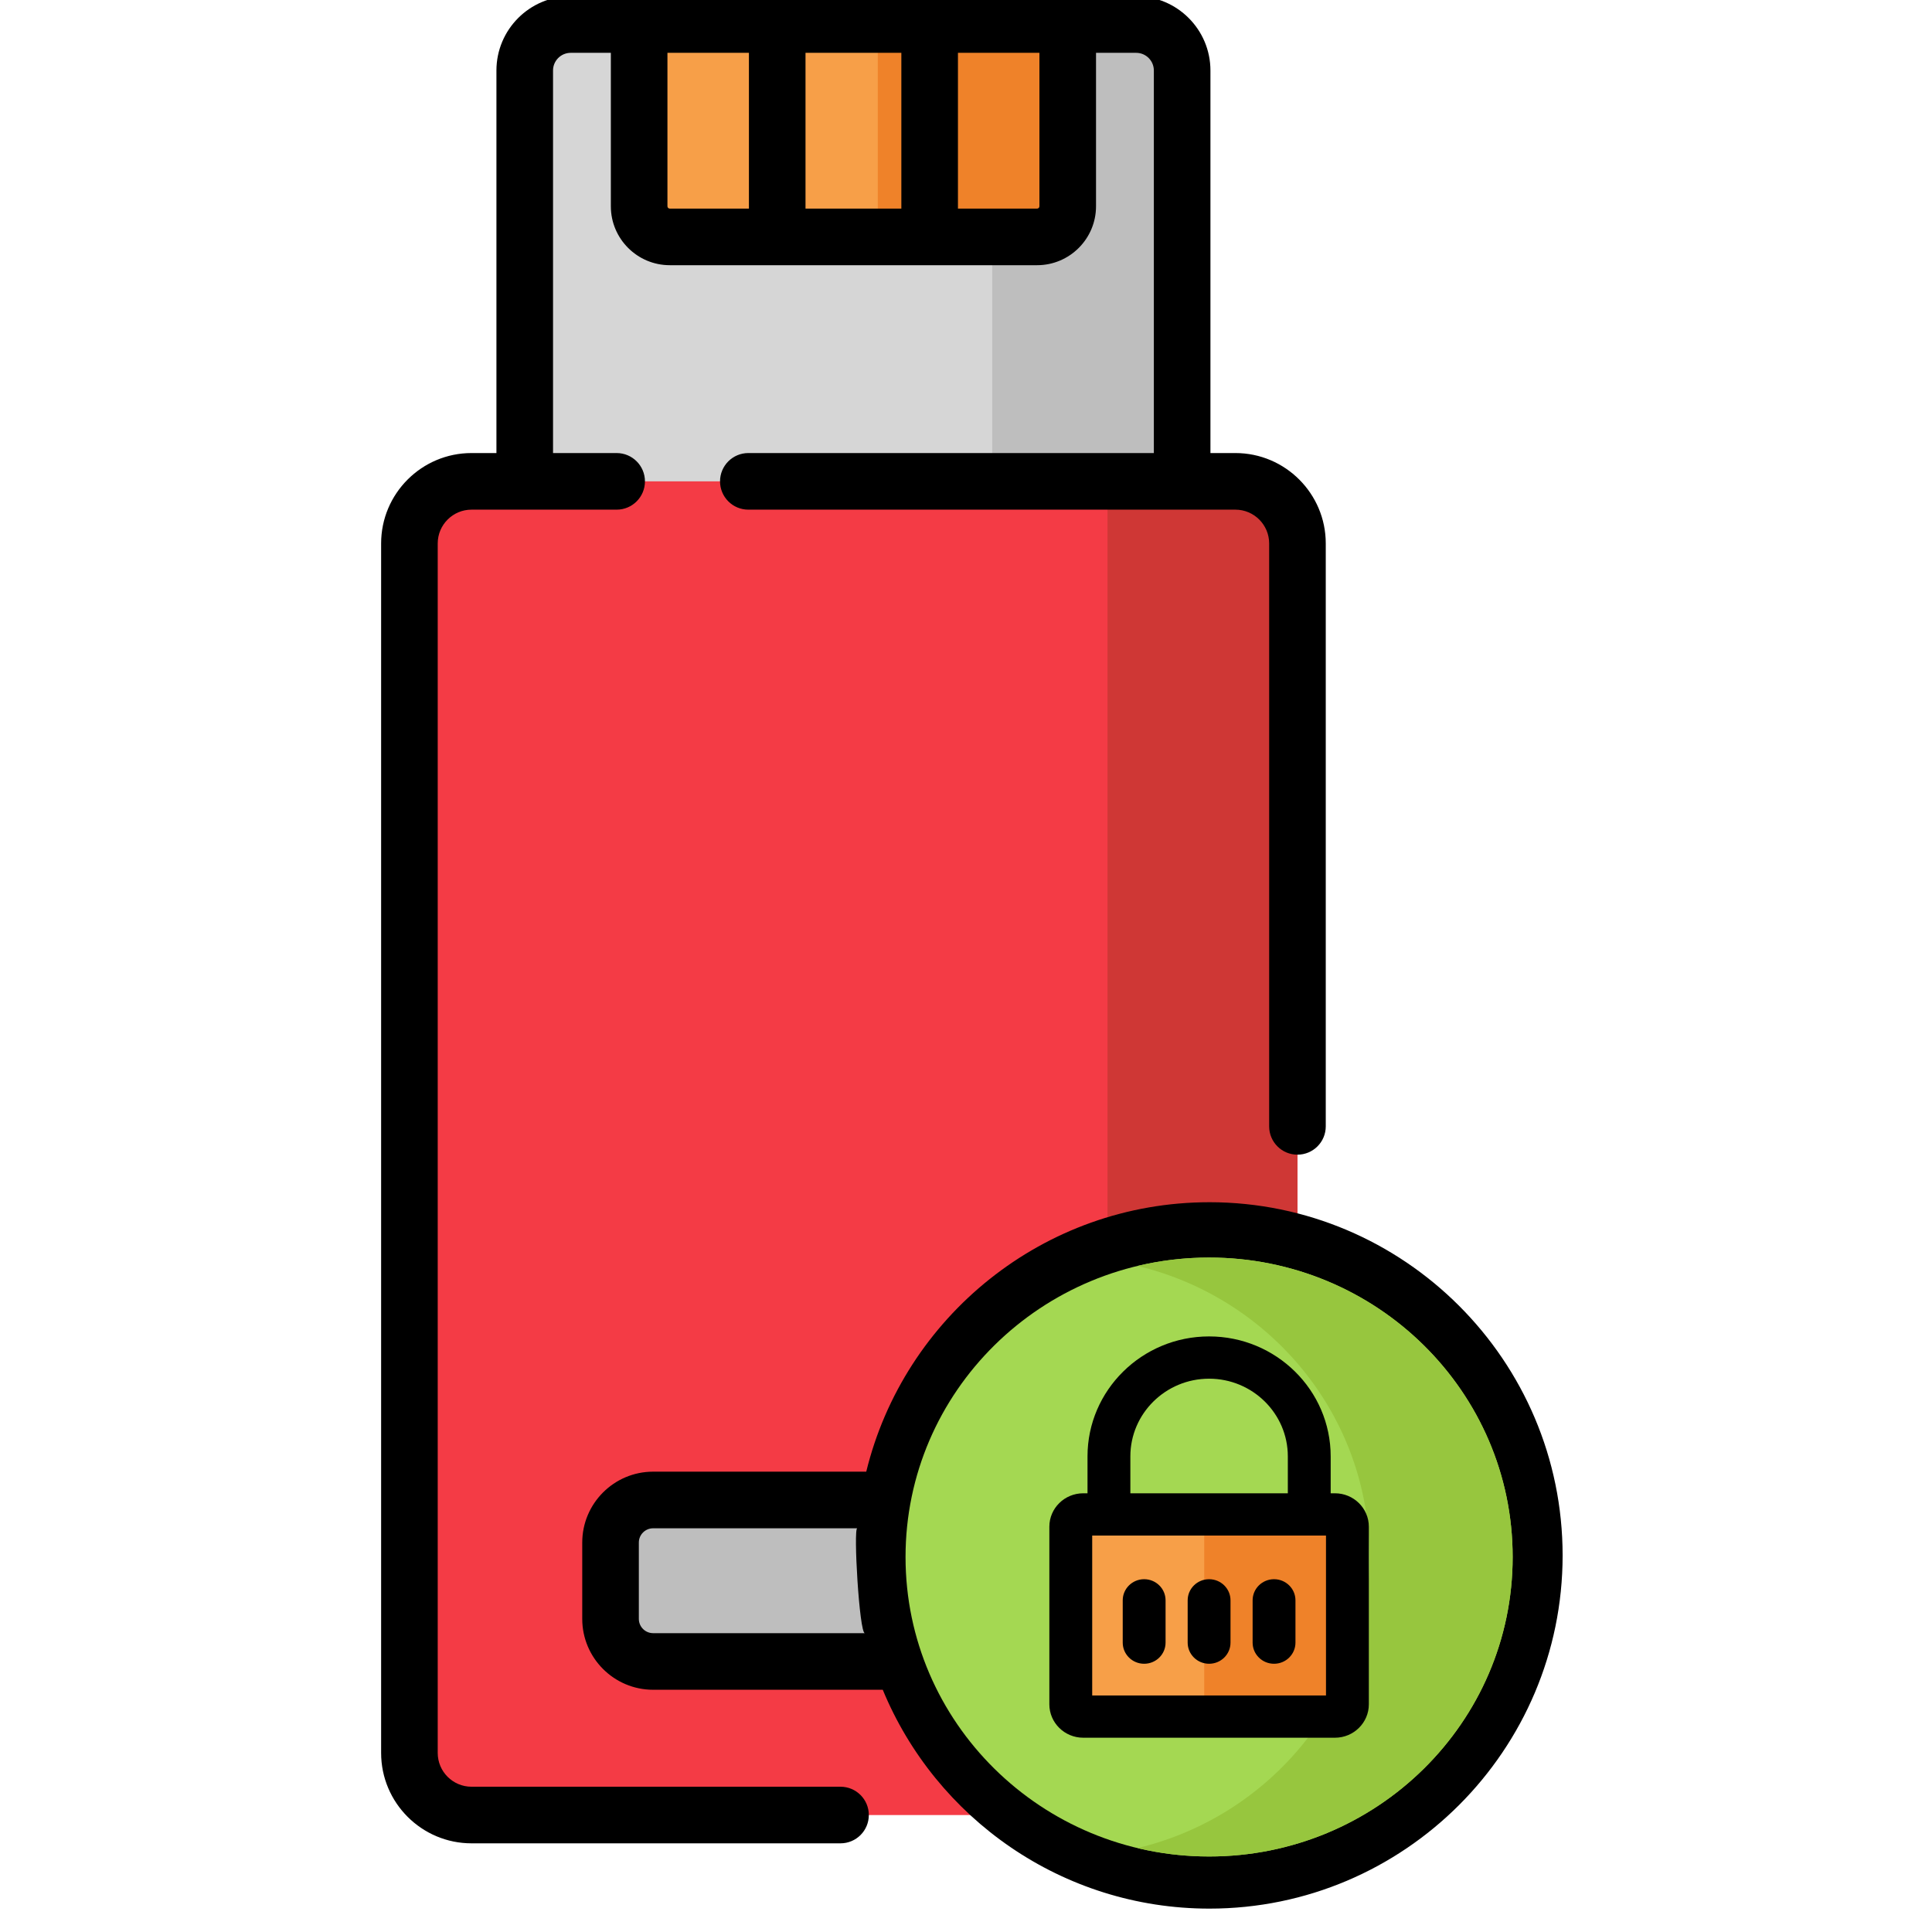
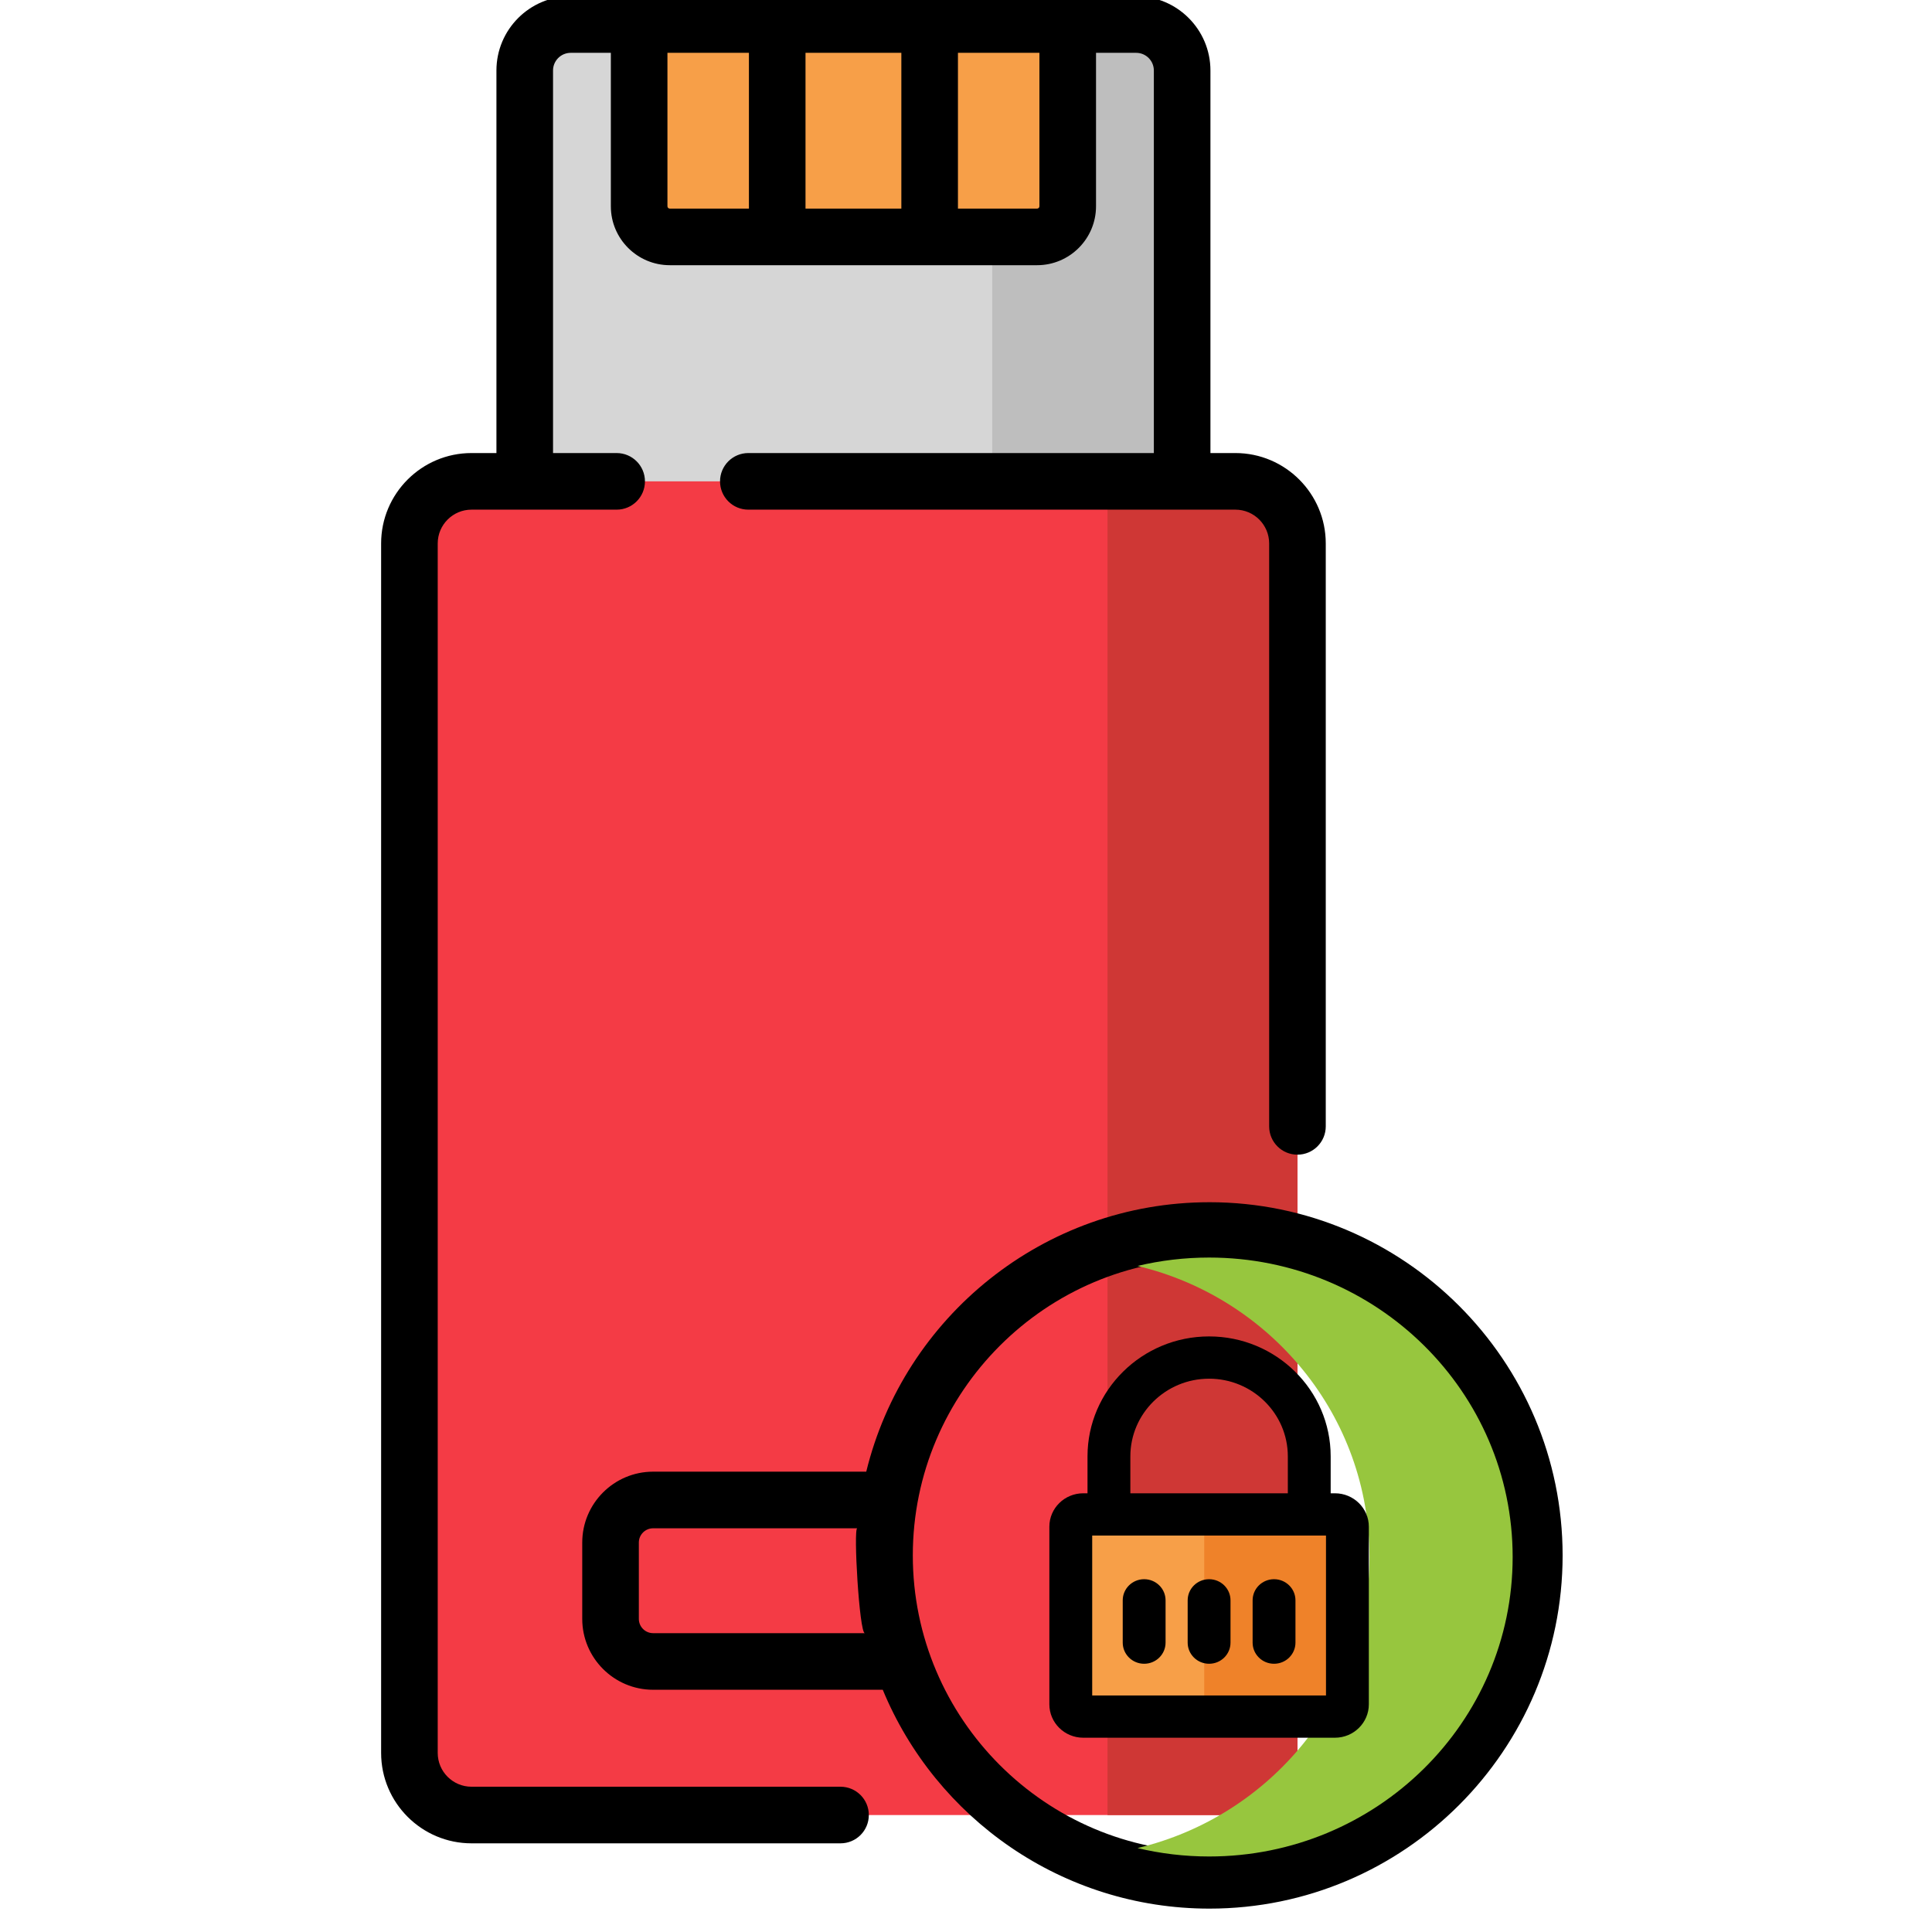
<svg xmlns="http://www.w3.org/2000/svg" xmlns:ns1="http://www.inkscape.org/namespaces/inkscape" xmlns:ns2="http://sodipodi.sourceforge.net/DTD/sodipodi-0.dtd" height="511pt" viewBox="-100 1 511 511.999" width="511pt" id="svg3517" version="1.1" ns1:version="0.91 r13725" ns2:docname="pendrive.svg">
  <defs id="defs3547" />
  <ns2:namedview pagecolor="#ffffff" bordercolor="#666666" borderopacity="1" objecttolerance="10" gridtolerance="10" guidetolerance="10" ns1:pageopacity="0" ns1:pageshadow="2" ns1:window-width="960" ns1:window-height="567" id="namedview3545" showgrid="false" ns1:zoom="2" ns1:cx="383.29186" ns1:cy="100.88904" ns1:window-x="347" ns1:window-y="86" ns1:window-maximized="0" ns1:current-layer="svg3517" />
  <path d="m212.777 207.379v-187.699c0-6.727-5.453-12.18-12.18-12.18h-149.859c-6.727 0-12.18 5.453-12.18 12.18v187.699zm0 0" fill="#d6d6d6" id="path3519" />
  <path d="m200.598 7.5h-38.152v199.879h50.332v-187.699c0-6.727-5.453-12.18-12.18-12.18zm0 0" fill="#bebebe" id="path3521" />
  <path d="m226.887 482h-202.434c-9.086 0-16.453-7.367-16.453-16.453v-320.531c0-9.086 7.367-16.453 16.453-16.453h202.434c9.086 0 16.453 7.367 16.453 16.453v320.531c0 9.086-7.367 16.453-16.453 16.453zm0 0" fill="#f43b45" id="path3523" />
  <path d="m226.887 128.562h-33.883v353.438h33.883c9.086 0 16.453-7.367 16.453-16.453v-320.531c0-9.086-7.367-16.453-16.453-16.453zm0 0" fill="#cf3735" id="path3525" />
-   <path d="m180.629 446.5h-110.438c-6.23 0-11.281-5.051-11.281-11.281v-20.234c0-6.227 5.051-11.277 11.281-11.277h110.438c6.23 0 11.281 5.051 11.281 11.277v20.234c0 6.23-5.051 11.281-11.281 11.281zm0 0" fill="#bebebe" id="path3527" />
  <path d="m76.996 63.781h97.344c4.484 0 8.117-3.633 8.117-8.117v-48.164h-113.578v48.164c0 4.484 3.637 8.117 8.117 8.117zm0 0" fill="#f79f48" id="path3529" />
-   <path d="m132.125 7.5v56.281h42.215c4.484 0 8.117-3.633 8.117-8.117v-48.164zm0 0" fill="#ef8229" id="path3531" />
  <path d="m122.246 474.5h-97.793c-4.938 0-8.953-4.016-8.953-8.953v-320.531c0-4.938 4.016-8.953 8.953-8.953h38.465c4.141 0 7.5-3.355 7.5-7.5 0-4.141-3.359-7.5-7.5-7.5h-16.859v-101.383c0-2.578 2.102-4.68 4.68-4.68h10.641v40.664c0 8.613 7.008 15.617 15.621 15.617h97.34c8.613 0 15.617-7.004 15.617-15.617v-40.664h10.645c2.578 0 4.68 2.102 4.68 4.68v101.383h-107.465c-4.145 0-7.5 3.359-7.5 7.5 0 4.145 3.355 7.5 7.5 7.5h129.07c4.938 0 8.953 4.016 8.953 8.953v154.484c0 4.145 3.355 7.5 7.5 7.5 4.141 0 7.5-3.355 7.5-7.5v-154.484c0-13.207-10.746-23.953-23.953-23.953h-6.609v-101.383c0-10.852-8.828-19.68-19.68-19.68h-149.859c-10.852 0-19.68 8.828-19.68 19.68v101.383h-6.605c-13.211 0-23.953 10.746-23.953 23.953v320.531c0 13.207 10.746 23.953 23.953 23.953h97.793c4.141 0 7.5-3.355 7.5-7.5s-3.359-7.5-7.5-7.5zm31.121-459.5h21.59v40.664c0 .344-.277.617-.617.617h-20.973zm-40.398 0h25.398v41.281h-25.398zm-36.59 0h21.594v41.281h-20.973c-.344 0-.621-.273-.621-.617zm0 0" id="path3541" />
  <path ns1:connector-curvature="0" d="m 220.006,319.601 c -43.965,0 -80.953,30.473 -90.941,71.406 l -56.484,0 c -10.355,0 -18.781,8.426 -18.781,18.781 l 0,20.234 c 0,10.355 8.426,18.781 18.781,18.781 l 60.859,0 c 14.035,34.004 47.551,58 86.566,58 51.613,0 93.602,-41.988 93.602,-93.602 0,-51.613 -41.988,-93.602 -93.602,-93.602 z M 72.58,433.804 c -2.082,0 -3.781,-1.695 -3.781,-3.781 l 0,-20.234 c 0,-2.082 1.699,-3.777 3.781,-3.777 l 54.098,0 c -1.059,0.008 0.551,27.793 2.012,27.793 -0.004,0 -56.109,0 -56.109,0 z m 147.426,58 c -43.34,0 -78.602,-35.262 -78.602,-78.602 0,-43.34 35.262,-78.602 78.602,-78.602 43.344,0 78.602,35.262 78.602,78.602 0,43.34 -35.258,78.602 -78.602,78.602 z m 0,0" id="path3785" />
-   <path ns1:connector-curvature="0" style="fill:#a4d852" d="m 300.368,413.624 c 0,43.829 -36.016,79.362 -80.447,79.362 -44.428,0 -80.444,-35.533 -80.444,-79.362 0,-43.829 36.016,-79.359 80.444,-79.359 44.431,0 80.447,35.53 80.447,79.359 z m 0,0" id="path3410" />
  <path ns1:connector-curvature="0" style="fill:#97c63e" d="m 219.921,334.264 c -6.535,0 -12.889,0.773 -18.972,2.226 35.271,8.413 61.472,39.754 61.472,77.133 0,37.382 -26.202,68.721 -61.472,77.136 6.082,1.45 12.437,2.226 18.972,2.226 44.431,0 80.447,-35.533 80.447,-79.362 0,-43.829 -36.016,-79.359 -80.447,-79.359 z m 0,0" id="path3412" />
  <path ns1:connector-curvature="0" style="fill:#f79f48" d="m 253.281,455.913 -66.721,0 c -1.819,0 -3.294,-1.456 -3.294,-3.253 l 0,-47.073 c 0,-1.794 1.476,-3.25 3.294,-3.25 l 66.721,0 c 1.821,0 3.297,1.456 3.297,3.25 l 0,47.073 c 0,1.797 -1.476,3.253 -3.297,3.253 z m 0,0" id="path3414" />
  <path ns1:connector-curvature="0" style="fill:#ef8229" d="m 253.281,402.337 -34.653,0 0,53.575 34.653,0 c 1.821,0 3.297,-1.456 3.297,-3.253 l 0,-47.073 c 0,-1.794 -1.476,-3.25 -3.297,-3.25 z m 0,0" id="path3416" />
  <path ns1:connector-curvature="0" d="m 202.711,441.913 c 3.137,0 5.677,-2.509 5.677,-5.601 l 0,-11.207 c 0,-3.092 -2.54,-5.601 -5.677,-5.601 -3.134,0 -5.677,2.509 -5.677,5.601 l 0,11.207 c 0,3.092 2.543,5.601 5.677,5.601 z m 0,0" id="path3418" />
  <path ns1:connector-curvature="0" d="m 219.921,441.913 c 3.137,0 5.677,-2.509 5.677,-5.601 l 0,-11.207 c 0,-3.092 -2.54,-5.601 -5.677,-5.601 -3.134,0 -5.677,2.509 -5.677,5.601 l 0,11.207 c 0,3.092 2.543,5.601 5.677,5.601 z m 0,0" id="path3420" />
  <path ns1:connector-curvature="0" d="m 237.133,441.913 c 3.134,0 5.677,-2.509 5.677,-5.601 l 0,-11.207 c 0,-3.092 -2.543,-5.601 -5.677,-5.601 -3.137,0 -5.677,2.509 -5.677,5.601 l 0,11.207 c 0,3.092 2.54,5.601 5.677,5.601 z m 0,0" id="path3422" />
  <path ns1:connector-curvature="0" d="m 253.281,396.737 -1.138,0 0,-9.787 c 0,-17.526 -14.454,-31.785 -32.222,-31.785 -17.765,0 -32.219,14.259 -32.219,31.785 l 0,9.787 -1.141,0 c -4.947,0 -8.971,3.97 -8.971,8.85 l 0,47.073 c 0,4.883 4.024,8.853 8.971,8.853 l 66.721,0 c 4.947,0 8.974,-3.97 8.974,-8.853 l 0,-47.073 c 0,-4.88 -4.027,-8.85 -8.974,-8.85 z m -54.225,-9.787 c 0,-11.35 9.359,-20.583 20.864,-20.583 11.506,0 20.867,9.233 20.867,20.583 l 0,9.787 -41.731,0 z m 51.844,63.362 -61.957,0 0,-42.374 61.957,0 z m 0,0" id="path3426" />
</svg>